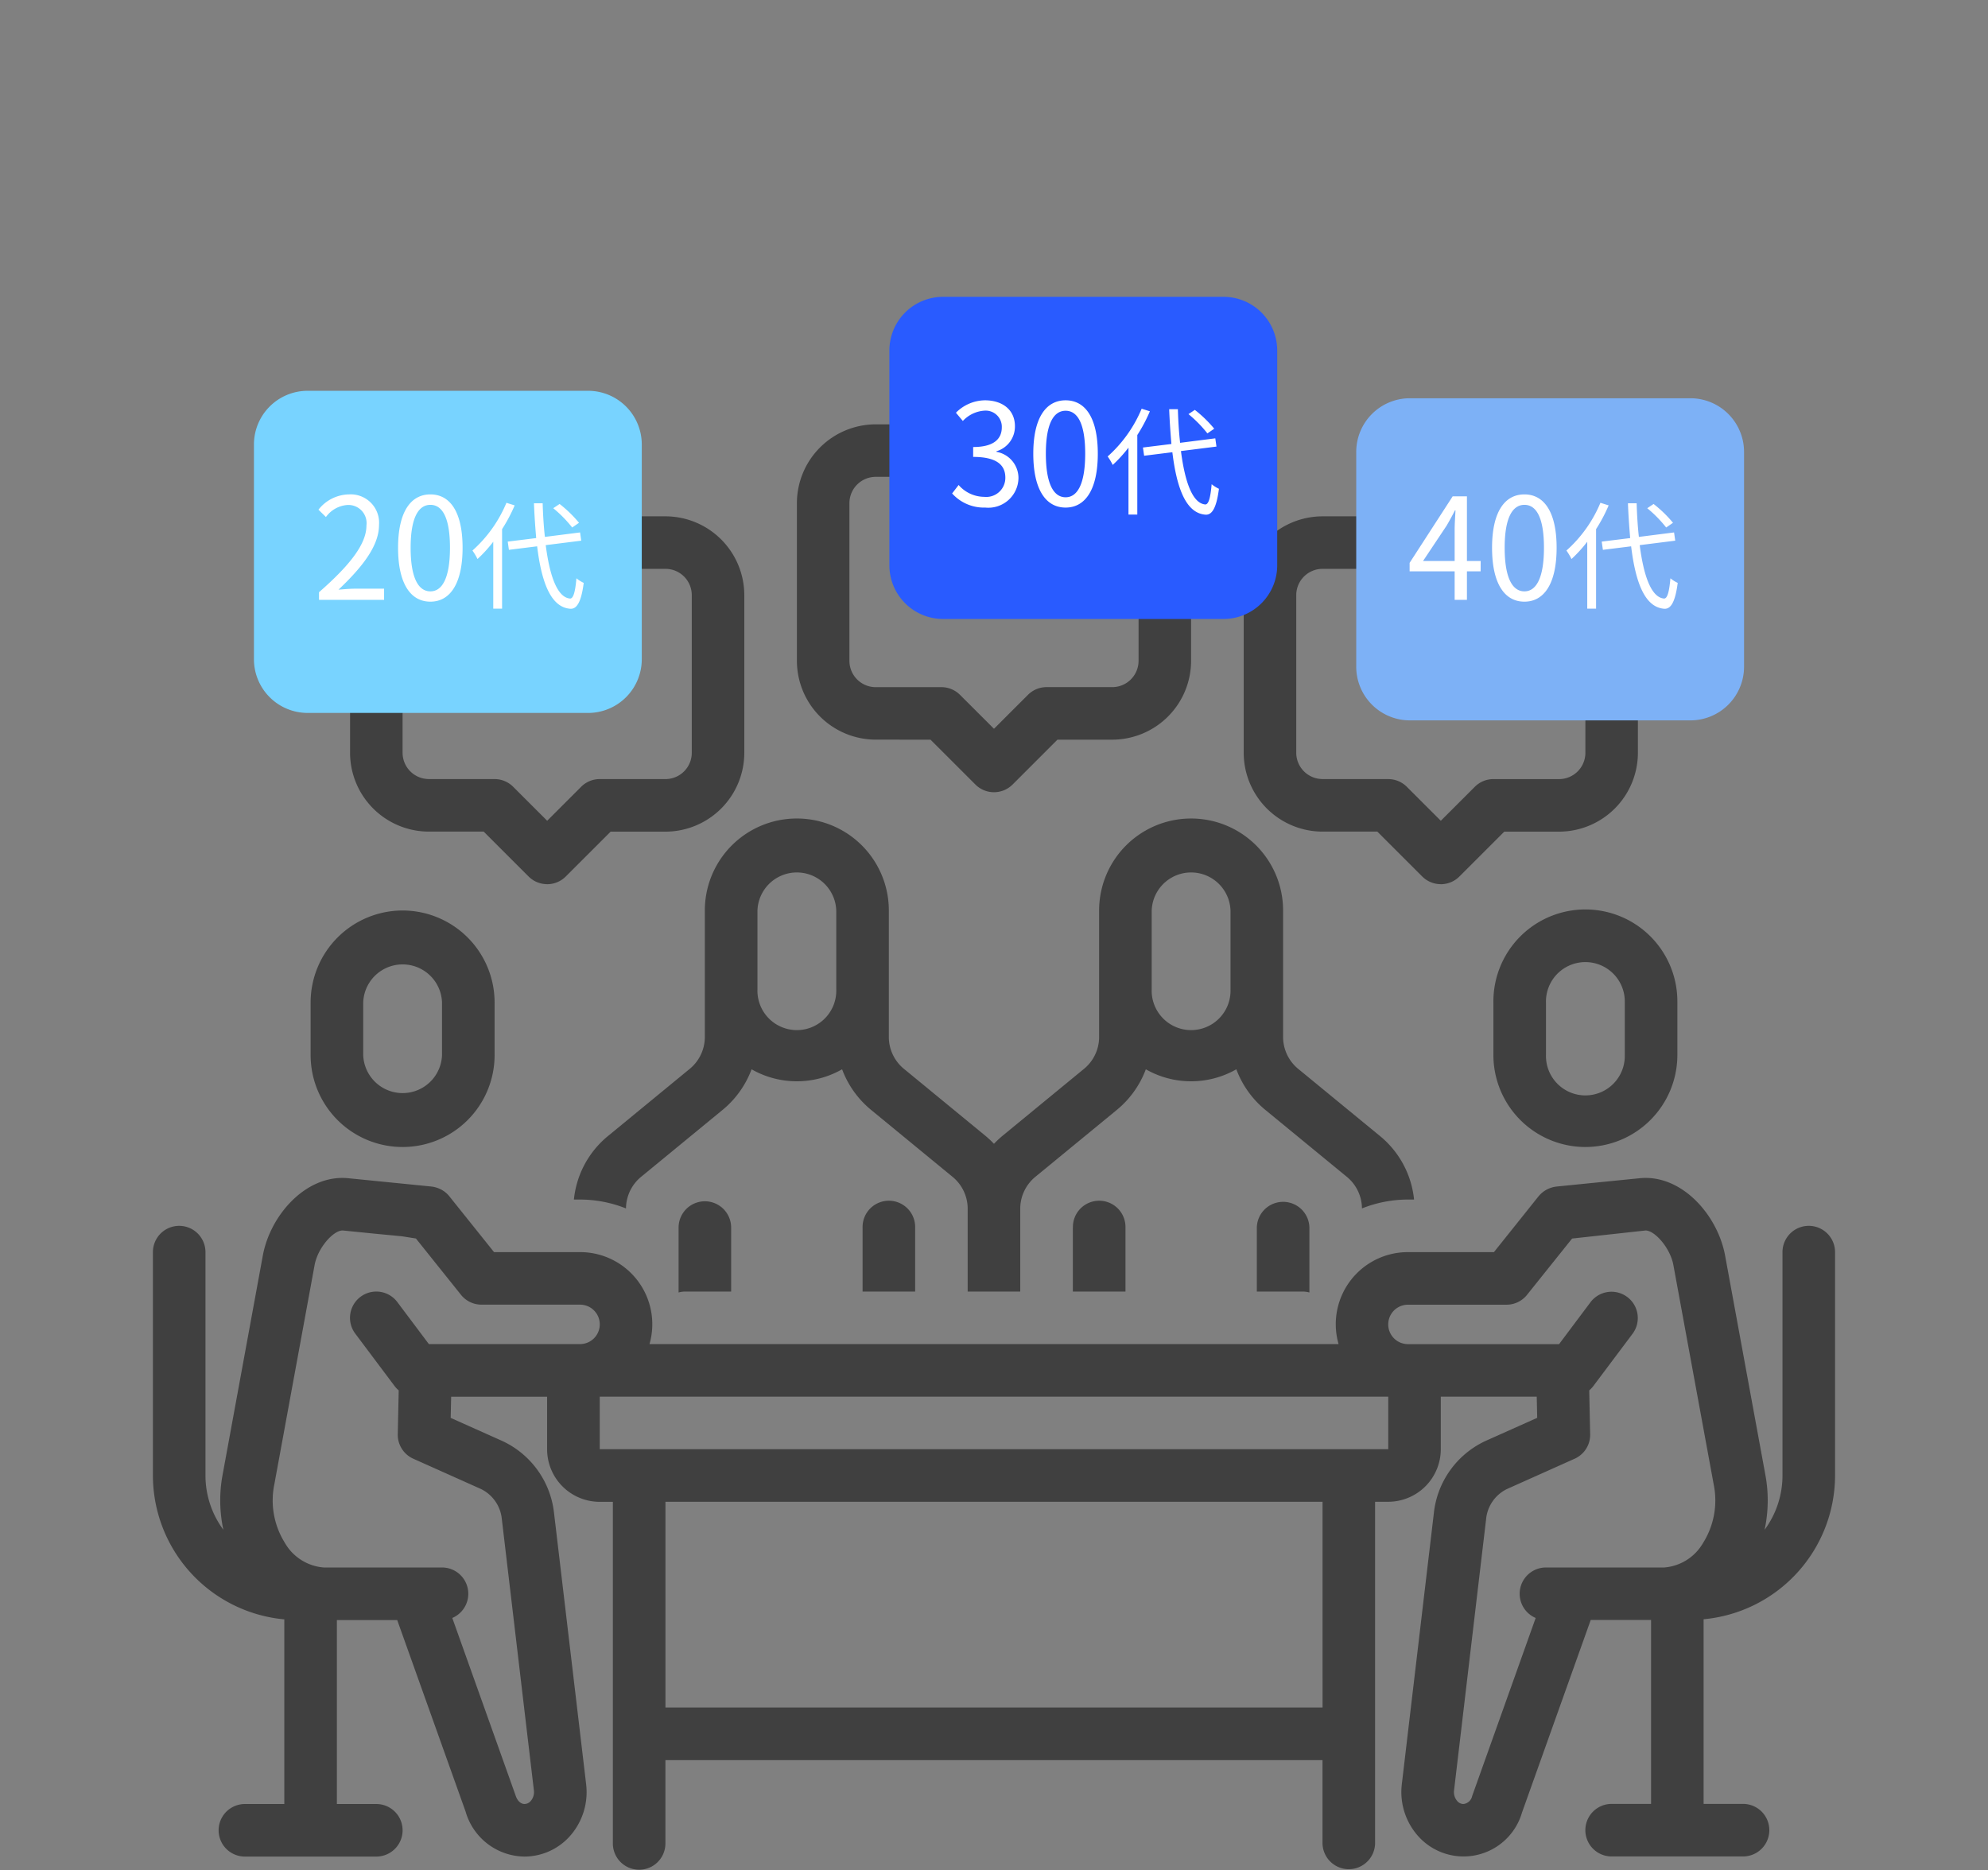
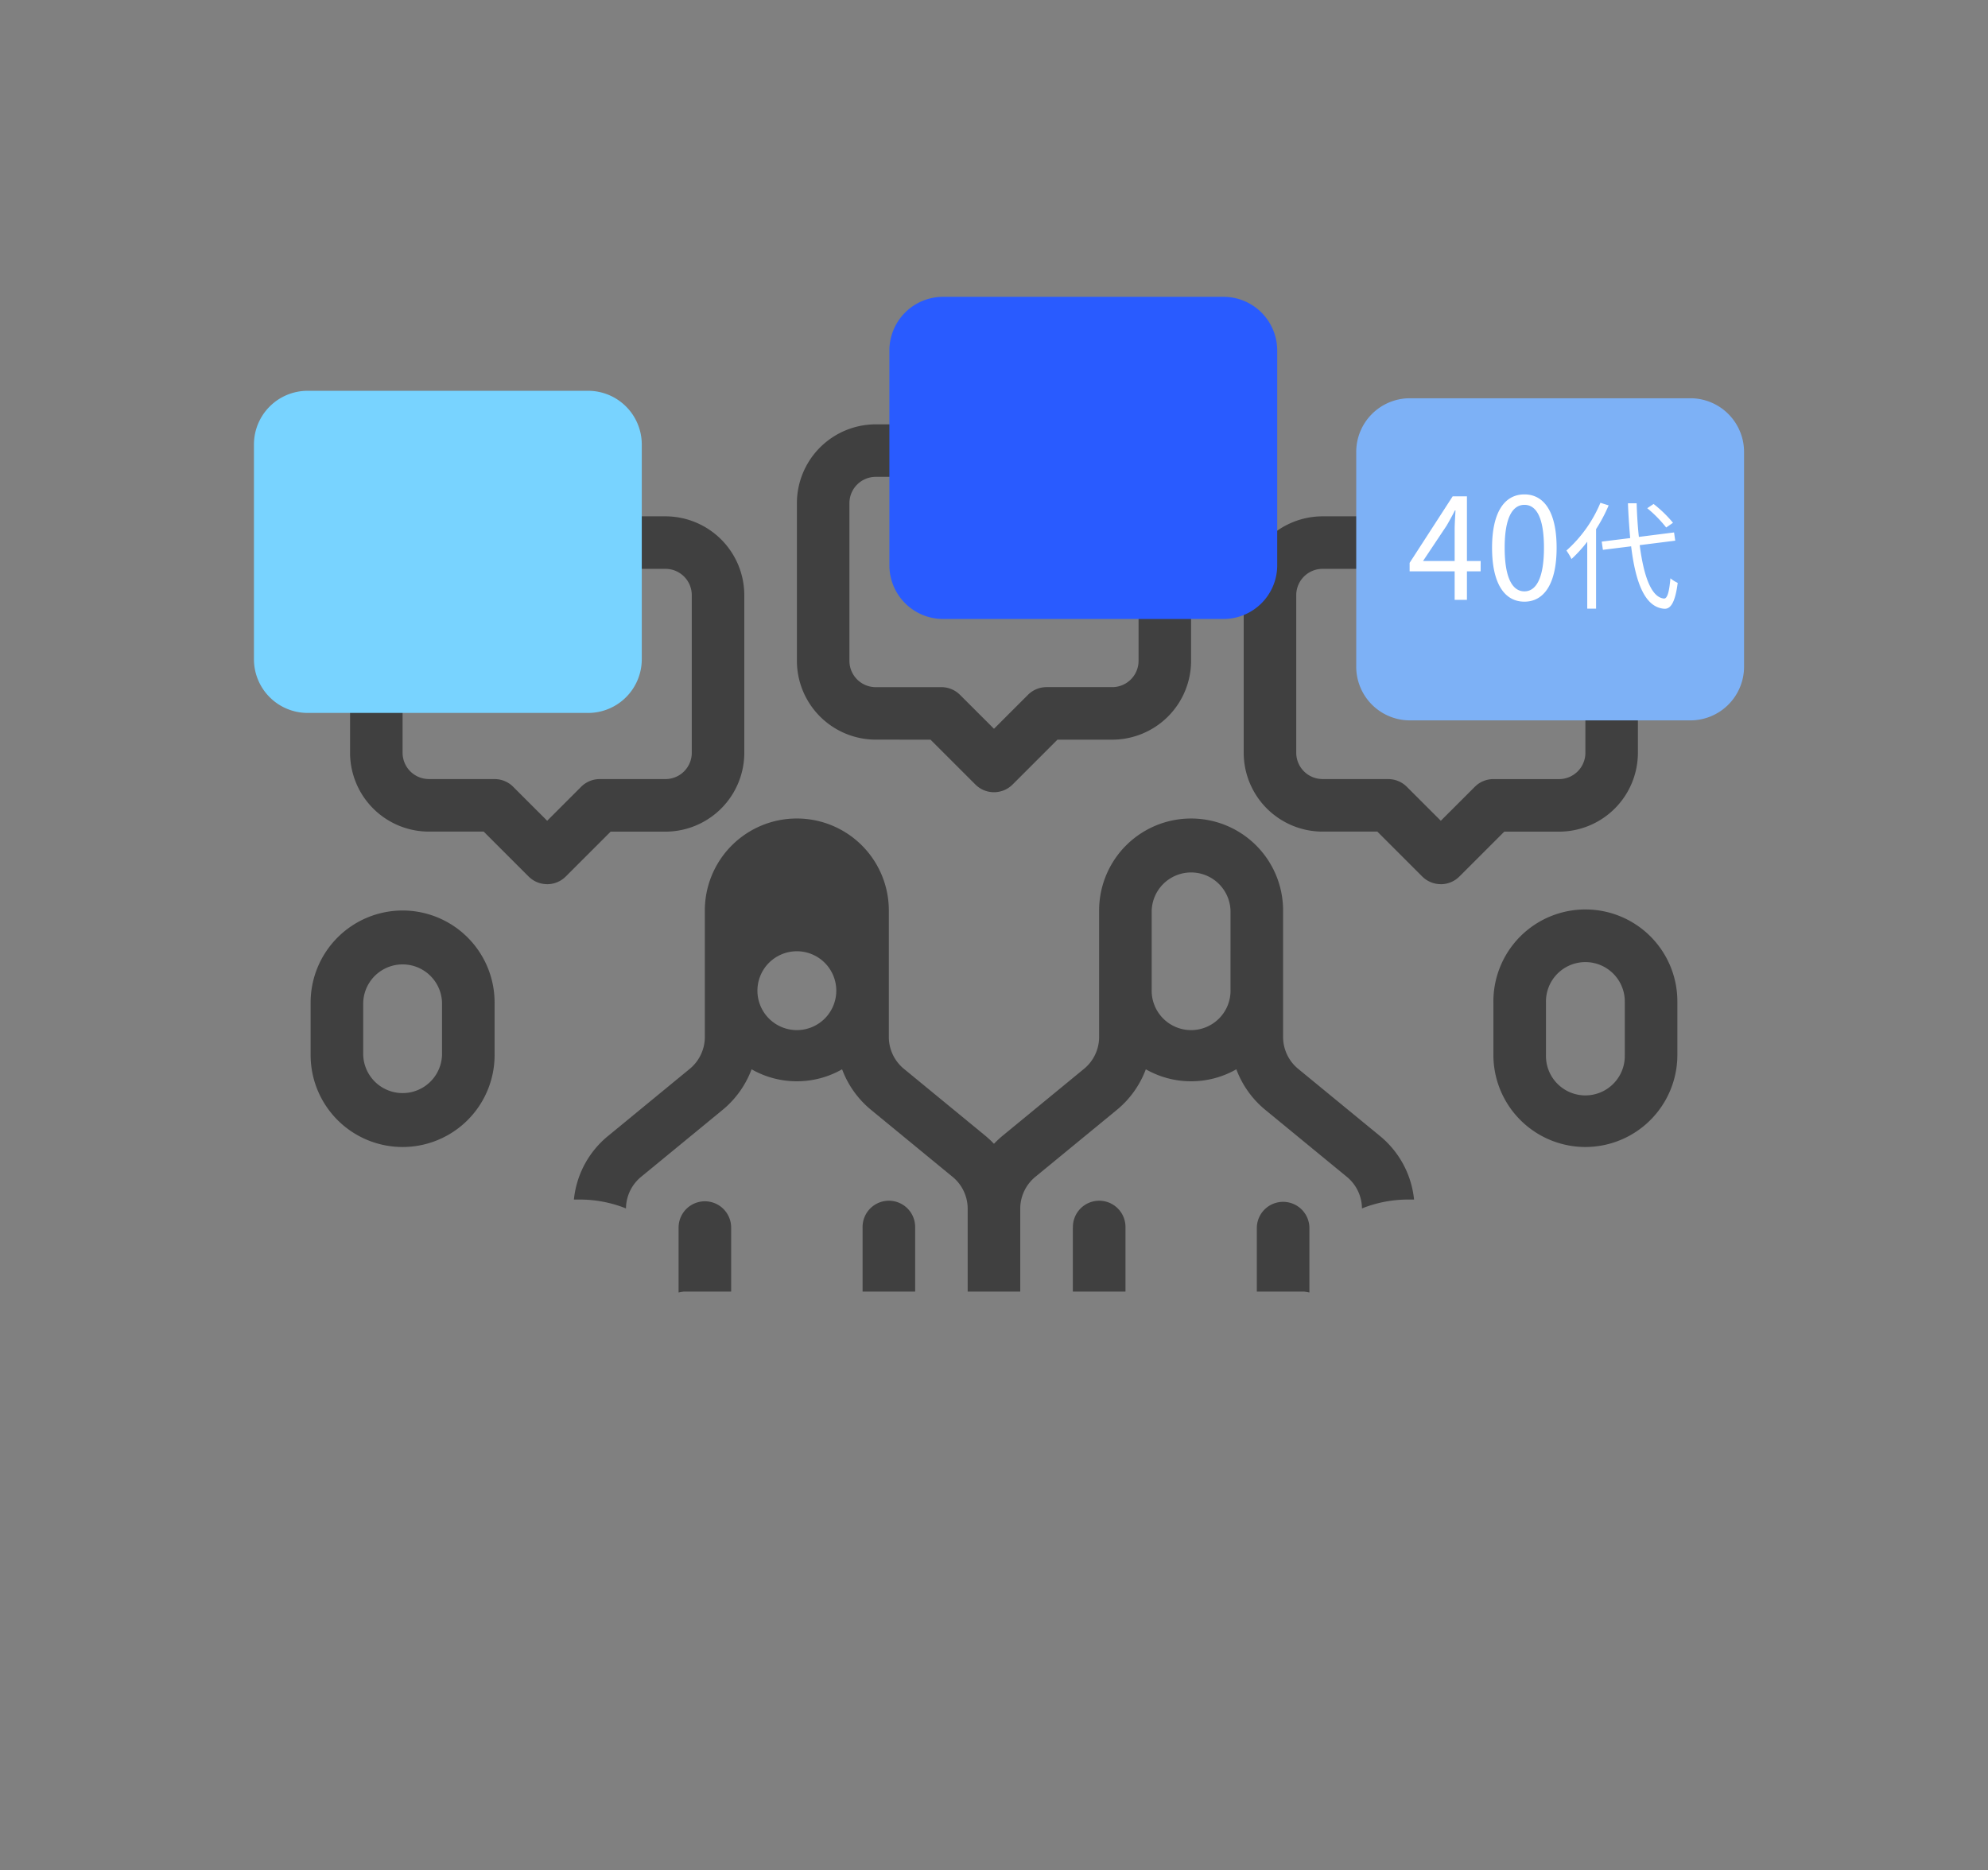
<svg xmlns="http://www.w3.org/2000/svg" width="169" height="159" viewBox="0 0 169 159">
  <rect x="0" y="0" width="169" height="159" fill="#808080" stroke="none" />
  <defs>
    <clipPath id="a">
      <rect width="169" height="159" transform="translate(16542 3166)" fill="none" stroke="#707070" stroke-width="1" />
    </clipPath>
    <clipPath id="b">
      <rect width="143" height="133.73" fill="none" />
    </clipPath>
  </defs>
  <g transform="translate(-16542 -3166)" clip-path="url(#a)">
    <g transform="translate(16432.752 2075)">
      <g transform="translate(122.247 1116.238)">
        <g clip-path="url(#b)">
          <path d="M107.672,65.828a7.829,7.829,0,0,0,7.82-7.82V53.539a7.82,7.82,0,1,0-15.639,0v4.469a7.828,7.828,0,0,0,7.82,7.82m-3.351-12.289a3.351,3.351,0,1,1,6.7,0v4.469a3.351,3.351,0,1,1-6.7,0Z" transform="translate(14.102 6.457)" fill="#404040" />
-           <path d="M140.765,69.717a2.235,2.235,0,0,0-2.235,2.235V90.944a7.772,7.772,0,0,1-1.521,4.616,11.858,11.858,0,0,0,.064-4.682l-3.421-18.632c-.636-3.462-3.706-6.934-7.26-6.577,0,0-7.076.706-7.087.71a2.314,2.314,0,0,0-1.511.825L114,71.952h-7.3a6.128,6.128,0,0,0-5.906,7.821H42.215a6.131,6.131,0,0,0-5.907-7.821H29l-3.8-4.747a2.23,2.23,0,0,0-.616-.53,2.393,2.393,0,0,0-.906-.3l-7.076-.706c-3.551-.353-6.624,3.114-7.259,6.577L5.925,90.878A11.836,11.836,0,0,0,5.99,95.56a7.773,7.773,0,0,1-1.522-4.616V71.952a2.234,2.234,0,1,0-4.468,0V90.944a12.3,12.3,0,0,0,11.171,12.232v15.7H7.82a2.234,2.234,0,1,0,0,4.468H18.992a2.234,2.234,0,1,0,0-4.468H15.64v-15.64h5.128l5.812,16.278a5.271,5.271,0,0,0,5.023,3.83,5.188,5.188,0,0,0,3.861-1.756,5.632,5.632,0,0,0,1.364-4.4L34.1,94.137a7.674,7.674,0,0,0-4.391-6.125l-4.395-1.966.04-1.8h8.157v4.467a4.473,4.473,0,0,0,4.469,4.47H39.1v29.046a2.234,2.234,0,1,0,4.468,0v-7.087h55.86v7.087a2.235,2.235,0,0,0,4.469,0V93.178h1.117a4.474,4.474,0,0,0,4.469-4.47V84.241h8.157l.039,1.8-4.395,1.966a7.67,7.67,0,0,0-4.39,6.125l-2.723,23.046a5.627,5.627,0,0,0,1.364,4.4,5.172,5.172,0,0,0,8.85-1.973l5.844-16.379h5.129v15.64h-3.352a2.234,2.234,0,1,0,0,4.468h11.171a2.234,2.234,0,1,0,0-4.468h-3.352v-15.7A12.3,12.3,0,0,0,143,90.944V71.952a2.235,2.235,0,0,0-2.235-2.235M36.308,79.772H23.46L20.779,76.2A2.235,2.235,0,0,0,17.2,78.879l3.352,4.469a2.232,2.232,0,0,0,.344.359l-.081,3.724a2.233,2.233,0,0,0,1.322,2.087l5.748,2.573a3.186,3.186,0,0,1,1.778,2.569l2.723,23.046a1.157,1.157,0,0,1-.266.911.706.706,0,0,1-.525.257c-.324,0-.623-.267-.776-.763L25.45,103.057a2.235,2.235,0,0,0-.873-4.292H14.523A4.188,4.188,0,0,1,11.2,96.642a6.794,6.794,0,0,1-.876-4.957l3.421-18.632c.269-1.471,1.591-2.939,2.363-2.939a.448.448,0,0,1,.056,0l2.592.259,2.438.235,1.165.186,3.829,4.785a2.231,2.231,0,0,0,1.744.839h8.379a1.676,1.676,0,1,1,0,3.352m63.121,30.9H43.57V93.178h55.86ZM37.985,88.708V84.241h67.031l0,4.467ZM131.8,96.642a4.186,4.186,0,0,1-3.324,2.123H118.421a2.235,2.235,0,0,0-.872,4.292l-5.406,15.157a.842.842,0,0,1-.746.661.7.7,0,0,1-.52-.257,1.157,1.157,0,0,1-.266-.911l2.723-23.046a3.181,3.181,0,0,1,1.778-2.569l5.747-2.573a2.233,2.233,0,0,0,1.322-2.087l-.08-3.724a2.177,2.177,0,0,0,.342-.359l3.352-4.469a2.235,2.235,0,0,0-3.575-2.683l-2.681,3.577H106.691a1.676,1.676,0,0,1,0-3.352h8.379a2.232,2.232,0,0,0,1.745-.839l3.829-4.785,6.193-.68c.755-.089,2.143,1.429,2.419,2.936l3.423,18.632a6.789,6.789,0,0,1-.878,4.957" transform="translate(0 9.271)" fill="#404040" />
          <path d="M39.158,69.619v5.518a2.232,2.232,0,0,1,.557-.079h3.911V69.619a2.234,2.234,0,1,0-4.468,0" transform="translate(5.53 9.516)" fill="#404040" />
          <path d="M52.863,69.619v5.439h4.469V69.619a2.235,2.235,0,1,0-4.469,0" transform="translate(7.466 9.516)" fill="#404040" />
          <path d="M82.231,69.619v5.439h3.91a2.265,2.265,0,0,1,.559.079V69.619a2.235,2.235,0,0,0-4.469,0" transform="translate(11.613 9.516)" fill="#404040" />
          <path d="M68.526,69.619v5.439H73V69.619a2.235,2.235,0,1,0-4.469,0" transform="translate(9.678 9.516)" fill="#404040" />
          <path d="M19.568,45.719a7.829,7.829,0,0,0-7.82,7.82v4.469a7.82,7.82,0,1,0,15.64,0V53.539a7.829,7.829,0,0,0-7.821-7.82m3.352,12.289a3.352,3.352,0,0,1-6.7,0V53.539a3.352,3.352,0,0,1,6.7,0Z" transform="translate(1.659 6.457)" fill="#404040" />
-           <path d="M102.263,71.264h.518a8.019,8.019,0,0,0-2.944-5.44L93,60.208a3.52,3.52,0,0,1-1.352-2.691V46.686a7.82,7.82,0,0,0-15.64,0V57.517a3.517,3.517,0,0,1-1.354,2.691l-6.834,5.616a8.622,8.622,0,0,0-.751.7,8.622,8.622,0,0,0-.751-.7l-6.834-5.616a3.52,3.52,0,0,1-1.352-2.691V46.686a7.821,7.821,0,0,0-15.642,0V57.517a3.52,3.52,0,0,1-1.352,2.691l-6.834,5.616a8.015,8.015,0,0,0-2.944,5.44h.518a10.562,10.562,0,0,1,3.91.755v-.051a3.52,3.52,0,0,1,1.352-2.691l6.835-5.616a8.159,8.159,0,0,0,2.489-3.472,7.763,7.763,0,0,0,7.694,0,8.159,8.159,0,0,0,2.489,3.472l6.835,5.616a3.52,3.52,0,0,1,1.352,2.691v7.117h4.469V71.968a3.52,3.52,0,0,1,1.352-2.691l6.835-5.616a8.149,8.149,0,0,0,2.489-3.472,7.763,7.763,0,0,0,7.694,0,8.162,8.162,0,0,0,2.49,3.472L97,69.277a3.52,3.52,0,0,1,1.352,2.691v.051a10.563,10.563,0,0,1,3.911-.755m-48.6-17.875a3.352,3.352,0,1,1-6.7,0v-6.7a3.352,3.352,0,0,1,6.7,0Zm33.515,0a3.352,3.352,0,1,1-6.7,0v-6.7a3.352,3.352,0,0,1,6.7,0Z" transform="translate(4.429 5.489)" fill="#404040" />
+           <path d="M102.263,71.264h.518a8.019,8.019,0,0,0-2.944-5.44L93,60.208a3.52,3.52,0,0,1-1.352-2.691V46.686a7.82,7.82,0,0,0-15.64,0V57.517a3.517,3.517,0,0,1-1.354,2.691l-6.834,5.616a8.622,8.622,0,0,0-.751.7,8.622,8.622,0,0,0-.751-.7l-6.834-5.616a3.52,3.52,0,0,1-1.352-2.691V46.686a7.821,7.821,0,0,0-15.642,0V57.517a3.52,3.52,0,0,1-1.352,2.691l-6.834,5.616a8.015,8.015,0,0,0-2.944,5.44h.518a10.562,10.562,0,0,1,3.91.755v-.051a3.52,3.52,0,0,1,1.352-2.691l6.835-5.616a8.159,8.159,0,0,0,2.489-3.472,7.763,7.763,0,0,0,7.694,0,8.159,8.159,0,0,0,2.489,3.472l6.835,5.616a3.52,3.52,0,0,1,1.352,2.691v7.117h4.469V71.968a3.52,3.52,0,0,1,1.352-2.691l6.835-5.616a8.149,8.149,0,0,0,2.489-3.472,7.763,7.763,0,0,0,7.694,0,8.162,8.162,0,0,0,2.49,3.472L97,69.277a3.52,3.52,0,0,1,1.352,2.691v.051a10.563,10.563,0,0,1,3.911-.755m-48.6-17.875a3.352,3.352,0,1,1-6.7,0a3.352,3.352,0,0,1,6.7,0Zm33.515,0a3.352,3.352,0,1,1-6.7,0v-6.7a3.352,3.352,0,0,1,6.7,0Z" transform="translate(4.429 5.489)" fill="#404040" />
          <path d="M59.331,36.311l3.815,3.814a2.236,2.236,0,0,0,3.16,0l3.814-3.814h4.661a6.71,6.71,0,0,0,6.7-6.7V16.2a6.71,6.71,0,0,0-6.7-6.7H54.672a6.711,6.711,0,0,0-6.7,6.7V29.608a6.711,6.711,0,0,0,6.7,6.7Zm-6.894-6.7V16.2a2.237,2.237,0,0,1,2.235-2.235h20.11A2.237,2.237,0,0,1,77.016,16.2V29.608a2.237,2.237,0,0,1-2.235,2.235H69.195a2.234,2.234,0,0,0-1.579.654l-2.89,2.888L61.837,32.5a2.234,2.234,0,0,0-1.579-.654H54.672a2.237,2.237,0,0,1-2.235-2.235" transform="translate(6.774 1.341)" fill="#404040" />
          <path d="M98.01,47.632a2.228,2.228,0,0,0,1.579-.655l3.815-3.814h4.66a6.711,6.711,0,0,0,6.7-6.7V23.054a6.711,6.711,0,0,0-6.7-6.7H87.954a6.71,6.71,0,0,0-6.7,6.7V36.46a6.71,6.71,0,0,0,6.7,6.7h4.661l3.814,3.814a2.23,2.23,0,0,0,1.581.655m-4.469-8.938H87.954A2.237,2.237,0,0,1,85.72,36.46V23.054a2.237,2.237,0,0,1,2.235-2.235h20.11a2.237,2.237,0,0,1,2.235,2.235V36.46a2.237,2.237,0,0,1-2.235,2.235h-5.586a2.23,2.23,0,0,0-1.579.655L98.01,42.238l-2.89-2.888a2.23,2.23,0,0,0-1.579-.655" transform="translate(11.475 2.309)" fill="#404040" />
          <path d="M31.442,47.632a2.228,2.228,0,0,0,1.579-.655l3.815-3.814H41.5a6.711,6.711,0,0,0,6.7-6.7V23.054a6.711,6.711,0,0,0-6.7-6.7H21.386a6.71,6.71,0,0,0-6.7,6.7V36.46a6.71,6.71,0,0,0,6.7,6.7h4.661l3.814,3.814a2.231,2.231,0,0,0,1.581.655m-4.469-8.938H21.386a2.237,2.237,0,0,1-2.235-2.235V23.054a2.237,2.237,0,0,1,2.235-2.235H41.5a2.237,2.237,0,0,1,2.235,2.235V36.46A2.237,2.237,0,0,1,41.5,38.694H35.911a2.231,2.231,0,0,0-1.581.655l-2.888,2.888-2.89-2.888a2.23,2.23,0,0,0-1.579-.655" transform="translate(2.074 2.309)" fill="#404040" />
          <path d="M35.93,34.389H12.091a4.565,4.565,0,0,1-4.565-4.565V11.565A4.565,4.565,0,0,1,12.091,7H35.93a4.565,4.565,0,0,1,4.565,4.565v18.26a4.565,4.565,0,0,1-4.565,4.565" transform="translate(1.063 0.989)" fill="#78d3ff" />
        </g>
        <g clip-path="url(#b)">
          <path d="M118.041,34.945H94.2a4.565,4.565,0,0,1-4.565-4.565V12.121A4.565,4.565,0,0,1,94.2,7.556h23.839a4.565,4.565,0,0,1,4.565,4.565V30.38a4.565,4.565,0,0,1-4.565,4.565" transform="translate(12.659 1.067)" fill="#7db1f6" />
        </g>
        <g clip-path="url(#b)">
          <path d="M83.264,27.389H59.425a4.565,4.565,0,0,1-4.565-4.565V4.565A4.565,4.565,0,0,1,59.425,0H83.264a4.565,4.565,0,0,1,4.565,4.565v18.26a4.565,4.565,0,0,1-4.565,4.565" transform="translate(7.748)" fill="#295bff" />
        </g>
      </g>
-       <path d="M2.368,14H7.9v-.948H5.464c-.444,0-.984.048-1.44.084,2.064-1.956,3.444-3.744,3.444-5.5a2.413,2.413,0,0,0-2.556-2.6,3.364,3.364,0,0,0-2.592,1.3l.636.624A2.463,2.463,0,0,1,4.78,5.936,1.546,1.546,0,0,1,6.4,7.676c0,1.512-1.272,3.264-4.032,5.676Zm9.468.156c1.668,0,2.736-1.524,2.736-4.584S13.5,5.036,11.836,5.036,9.088,6.512,9.088,9.572,10.156,14.156,11.836,14.156Zm0-.876c-1.008,0-1.68-1.116-1.68-3.708,0-2.568.672-3.648,1.68-3.648S13.5,7,13.5,9.572C13.5,12.164,12.832,13.28,11.836,13.28ZM24.47,7.45a10.553,10.553,0,0,0-1.65-1.6l-.54.36a10.67,10.67,0,0,1,1.61,1.64ZM18.3,5.75a11.21,11.21,0,0,1-2.89,4.06,4.886,4.886,0,0,1,.43.72,11.333,11.333,0,0,0,1.34-1.47v5.69h.75V7.99A13.48,13.48,0,0,0,19,5.97Zm6.36,3.22-.1-.7-2.99.38c-.1-.88-.16-1.85-.19-2.86h-.74c.04,1.04.11,2.03.19,2.96l-2.42.3.1.7,2.4-.3c.38,3.12,1.18,5.19,2.82,5.31.52.03.92-.49,1.14-2.2a3.025,3.025,0,0,1-.62-.39c-.1,1.15-.26,1.74-.55,1.72-1.07-.1-1.72-1.89-2.06-4.54Z" transform="translate(134 1128)" fill="#fff" />
      <path d="M3.22,10.7l2-3c.252-.432.492-.864.708-1.3H5.98c-.024.456-.072,1.164-.072,1.6v2.7Zm4.9,0H6.952V5.2H5.74L2.08,10.856v.72H5.908V14H6.952V11.576H8.116Zm3.72,3.456c1.668,0,2.736-1.524,2.736-4.584S13.5,5.036,11.836,5.036,9.088,6.512,9.088,9.572,10.156,14.156,11.836,14.156Zm0-.876c-1.008,0-1.68-1.116-1.68-3.708,0-2.568.672-3.648,1.68-3.648S13.5,7,13.5,9.572C13.5,12.164,12.832,13.28,11.836,13.28ZM24.47,7.45a10.553,10.553,0,0,0-1.65-1.6l-.54.36a10.67,10.67,0,0,1,1.61,1.64ZM18.3,5.75a11.21,11.21,0,0,1-2.89,4.06,4.886,4.886,0,0,1,.43.72,11.333,11.333,0,0,0,1.34-1.47v5.69h.75V7.99A13.48,13.48,0,0,0,19,5.97Zm6.36,3.22-.1-.7-2.99.38c-.1-.88-.16-1.85-.19-2.86h-.74c.04,1.04.11,2.03.19,2.96l-2.42.3.1.7,2.4-.3c.38,3.12,1.18,5.19,2.82,5.31.52.03.92-.49,1.14-2.2a3.025,3.025,0,0,1-.62-.39c-.1,1.15-.26,1.74-.55,1.72-1.07-.1-1.72-1.89-2.06-4.54Z" transform="translate(227 1128)" fill="#fff" />
-       <path d="M5.008,14.156a2.561,2.561,0,0,0,2.82-2.508A2.262,2.262,0,0,0,5.956,9.416V9.368A2.193,2.193,0,0,0,7.528,7.244c0-1.416-1.08-2.208-2.556-2.208a3.522,3.522,0,0,0-2.46,1.056l.588.7a2.745,2.745,0,0,1,1.824-.876A1.374,1.374,0,0,1,6.412,7.328c0,.948-.624,1.68-2.436,1.68v.84c2.028,0,2.736.708,2.736,1.764a1.62,1.62,0,0,1-1.788,1.632A2.908,2.908,0,0,1,2.74,12.236l-.552.72A3.641,3.641,0,0,0,5.008,14.156Zm6.828,0c1.668,0,2.736-1.524,2.736-4.584S13.5,5.036,11.836,5.036,9.088,6.512,9.088,9.572,10.156,14.156,11.836,14.156Zm0-.876c-1.008,0-1.68-1.116-1.68-3.708,0-2.568.672-3.648,1.68-3.648S13.5,7,13.5,9.572C13.5,12.164,12.832,13.28,11.836,13.28ZM24.47,7.45a10.553,10.553,0,0,0-1.65-1.6l-.54.36a10.67,10.67,0,0,1,1.61,1.64ZM18.3,5.75a11.21,11.21,0,0,1-2.89,4.06,4.886,4.886,0,0,1,.43.72,11.333,11.333,0,0,0,1.34-1.47v5.69h.75V7.99A13.48,13.48,0,0,0,19,5.97Zm6.36,3.22-.1-.7-2.99.38c-.1-.88-.16-1.85-.19-2.86h-.74c.04,1.04.11,2.03.19,2.96l-2.42.3.1.7,2.4-.3c.38,3.12,1.18,5.19,2.82,5.31.52.03.92-.49,1.14-2.2a3.025,3.025,0,0,1-.62-.39c-.1,1.15-.26,1.74-.55,1.72-1.07-.1-1.72-1.89-2.06-4.54Z" transform="translate(188 1120)" fill="#fff" />
    </g>
  </g>
</svg>